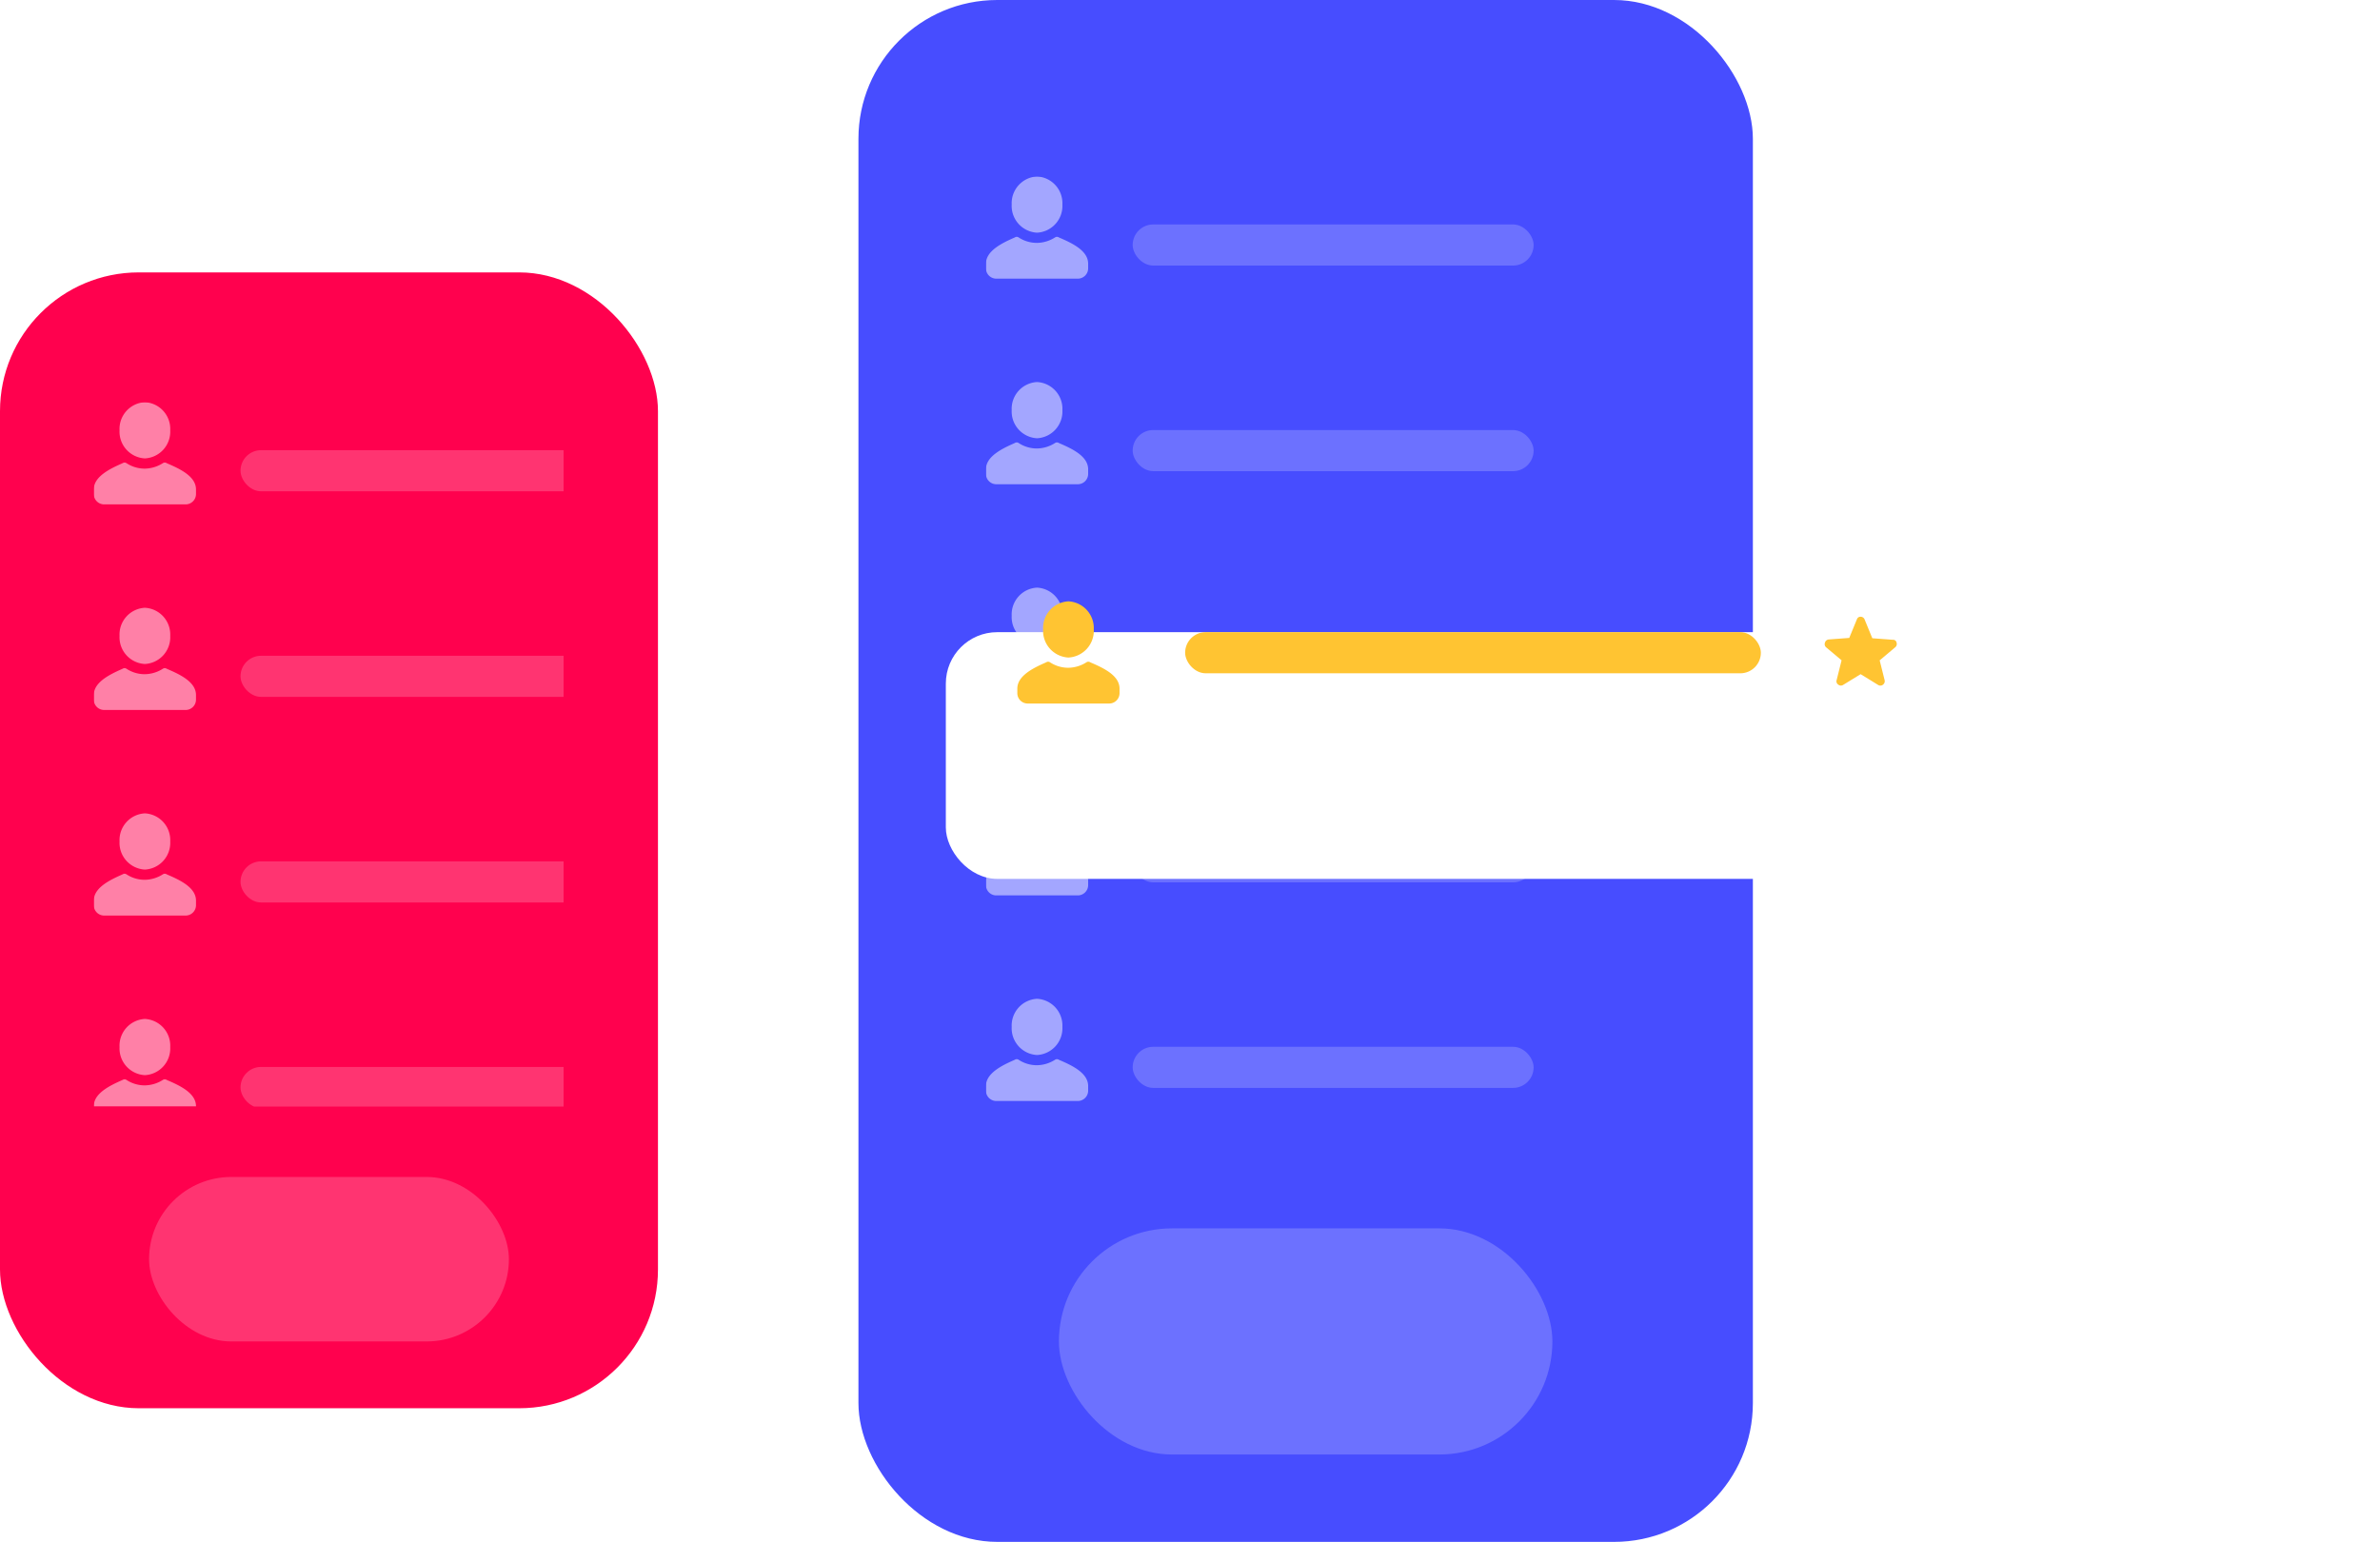
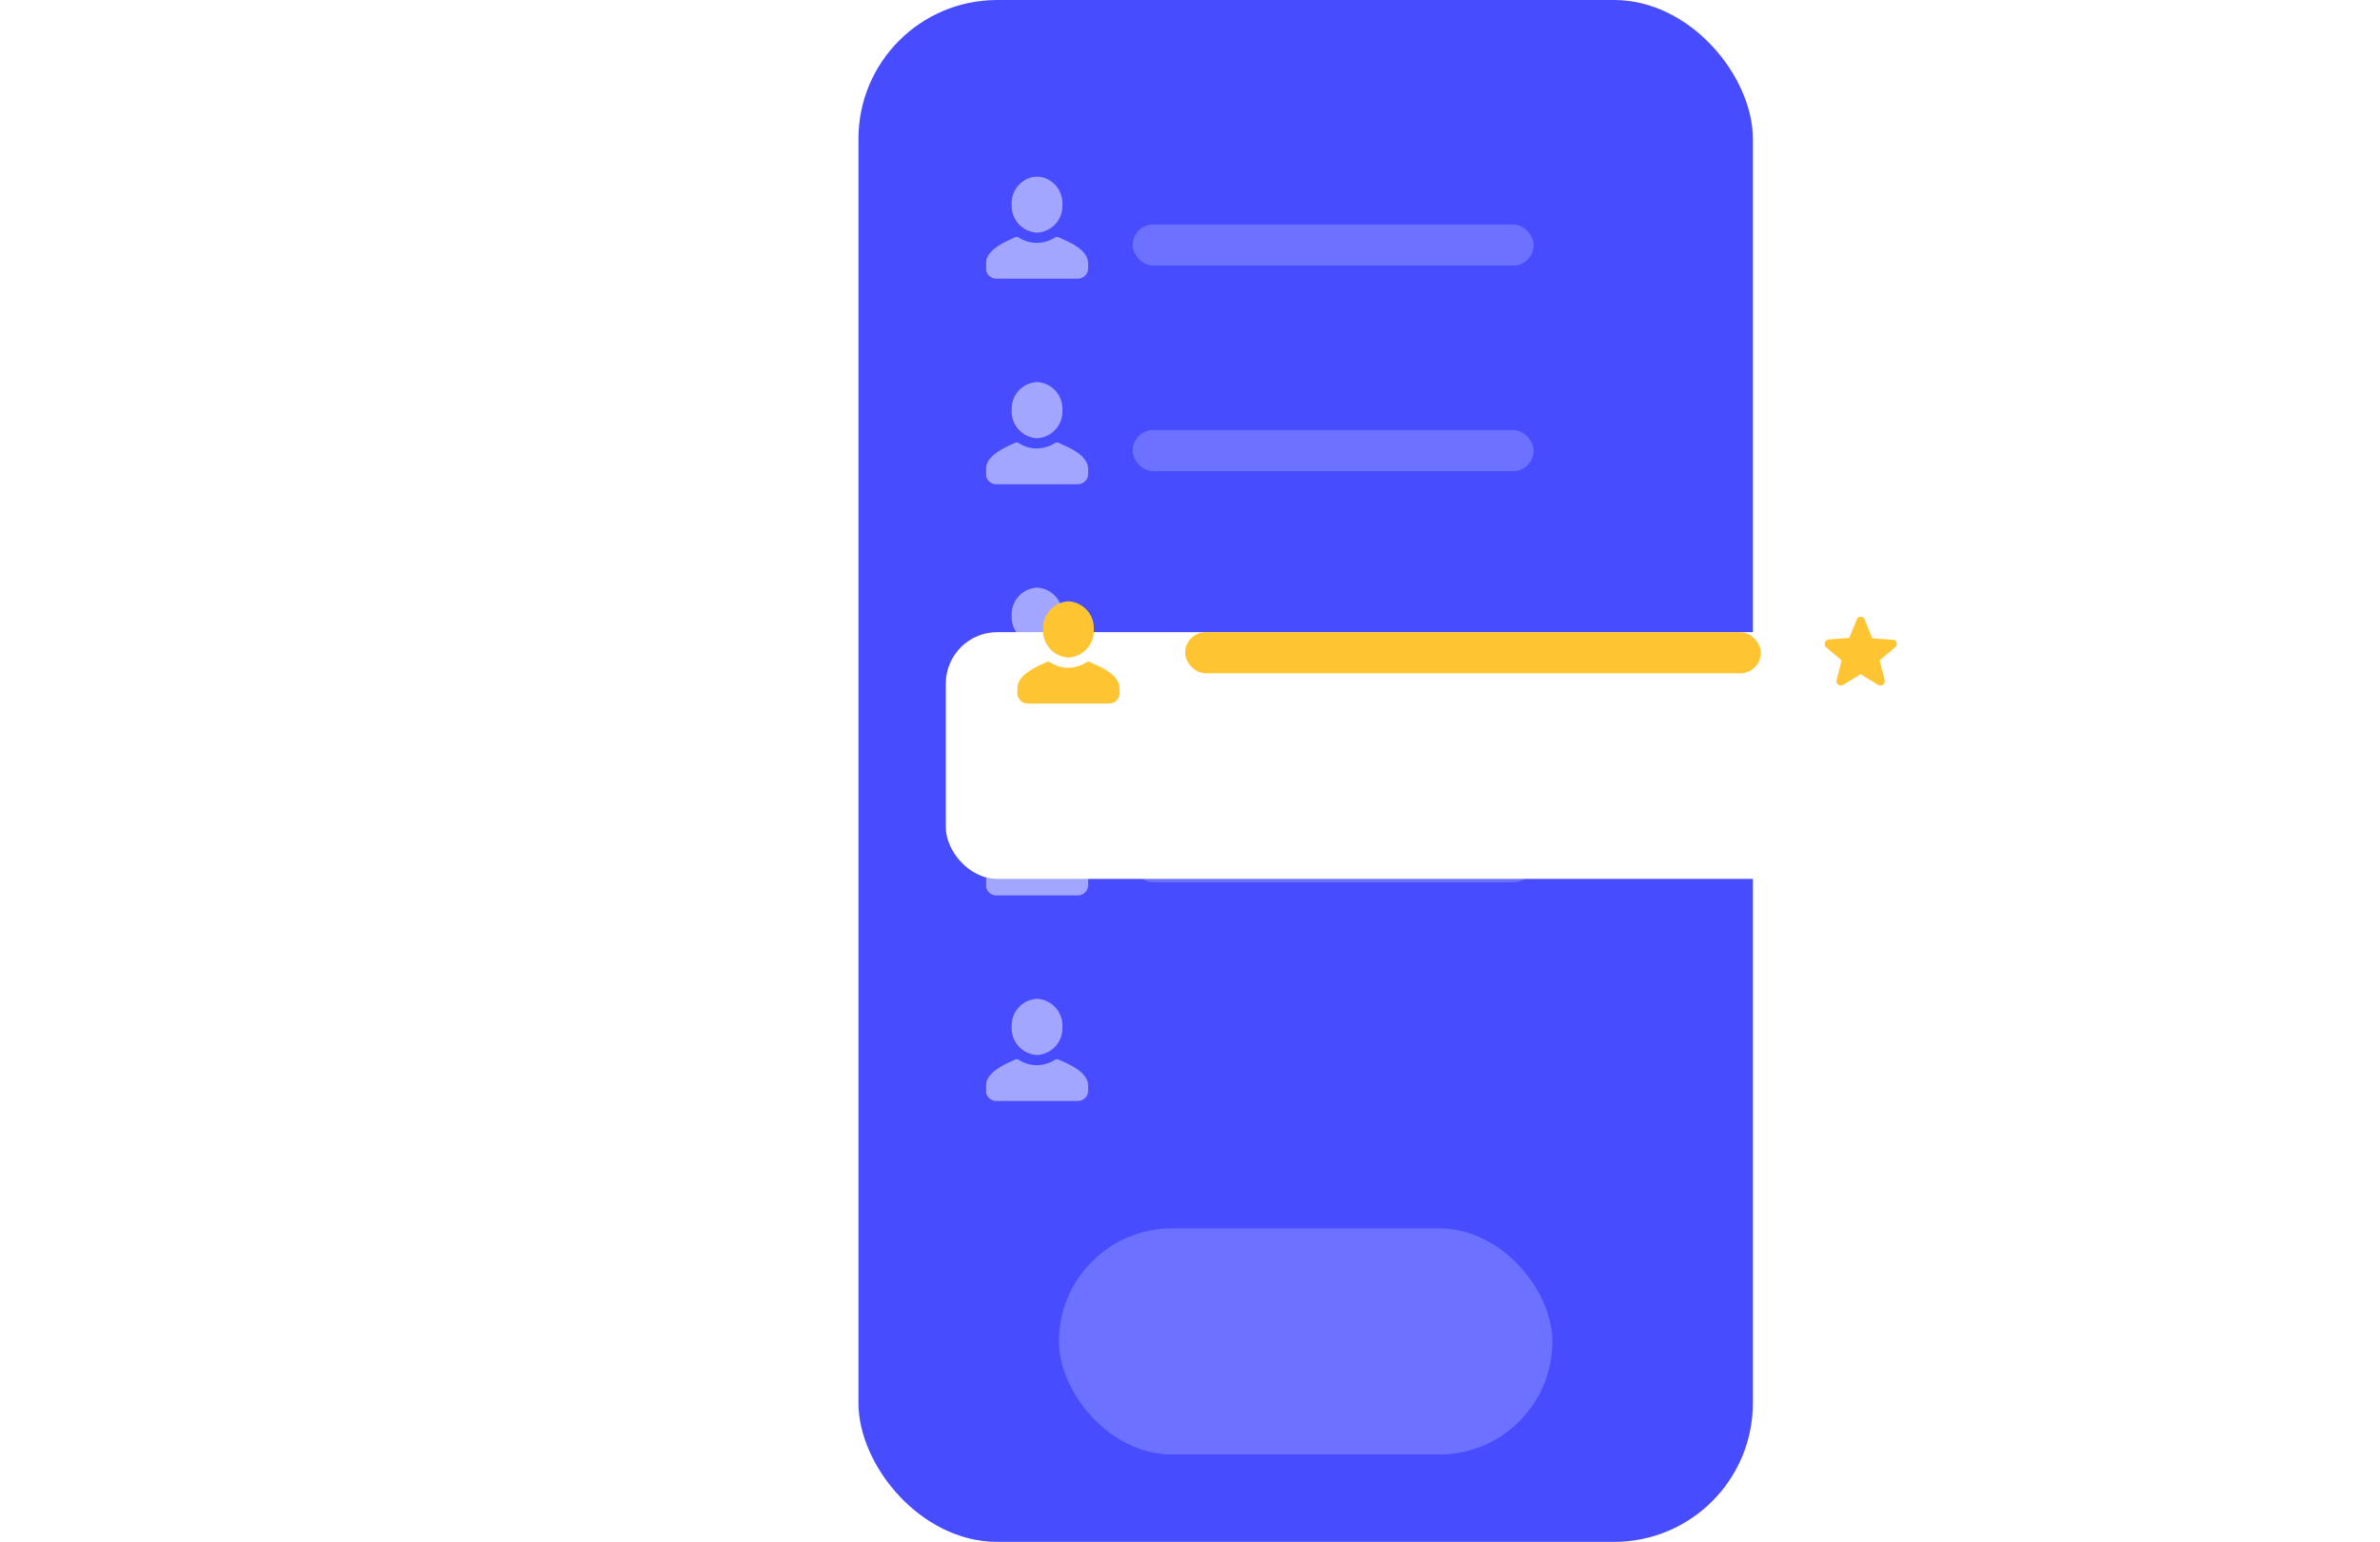
<svg xmlns="http://www.w3.org/2000/svg" width="463" height="300" viewBox="0 0 463 300">
  <defs>
    <clipPath id="clip-path">
      <rect width="91.395" height="137.05" fill="none" />
    </clipPath>
    <clipPath id="clip-path-2">
      <rect width="124.257" height="186.326" fill="none" />
    </clipPath>
    <filter id="Rectangle_22" x="109" y="48" width="354" height="198" filterUnits="userSpaceOnUse">
      <feOffset dy="20" input="SourceAlpha" />
      <feGaussianBlur stdDeviation="25" result="blur" />
      <feFlood flood-opacity="0.161" />
      <feComposite operator="in" in2="blur" />
      <feComposite in="SourceGraphic" />
    </filter>
  </defs>
  <g id="cards-only" transform="translate(-219 -949)">
    <g id="Component_1_1" data-name="Component 1 – 1" transform="translate(219 949)">
      <g id="Pricing_Card_Illustration" data-name="Pricing Card Illustration" transform="translate(-219 -949)">
-         <rect id="Rectangle_18" data-name="Rectangle 18" width="128" height="221" rx="27" transform="translate(219 1002)" fill="#ff014e" />
        <rect id="Rectangle_19" data-name="Rectangle 19" width="70" height="32" rx="16" transform="translate(248 1178)" fill="#fff" opacity="0.2" />
        <g id="Repeat_Grid_2" data-name="Repeat Grid 2" transform="translate(237.244 1027.254)" clip-path="url(#clip-path)">
          <g id="Group_5" data-name="Group 5" transform="translate(-354.454 -953.663)">
            <rect id="Rectangle_13" data-name="Rectangle 13" width="78" height="8" rx="4" transform="translate(383 963)" fill="#fff" opacity="0.2" />
            <g id="user" transform="translate(352.454 951.663)" opacity="0.5">
              <path id="Path_4" data-name="Path 4" d="M21.883,18.984v.911a2.016,2.016,0,0,1-1.988,1.988H3.988A2.016,2.016,0,0,1,2,19.895v-.911c0-2.4,2.817-3.894,5.468-5.054l.249-.124a.664.664,0,0,1,.621.041A6.428,6.428,0,0,0,11.9,14.924a6.668,6.668,0,0,0,3.562-1.077.664.664,0,0,1,.621-.041l.249.124C19.066,15.09,21.883,16.54,21.883,18.984ZM11.942,2a5.209,5.209,0,0,1,4.929,5.468,5.209,5.209,0,0,1-4.929,5.468A5.209,5.209,0,0,1,7.012,7.468,5.209,5.209,0,0,1,11.942,2Z" fill="#fff" />
            </g>
          </g>
          <g id="Group_5-2" data-name="Group 5" transform="translate(-354.454 -913.663)">
            <rect id="Rectangle_13-2" data-name="Rectangle 13" width="78" height="8" rx="4" transform="translate(383 963)" fill="#fff" opacity="0.2" />
            <g id="user-2" data-name="user" transform="translate(352.454 951.663)" opacity="0.5">
              <path id="Path_4-2" data-name="Path 4" d="M21.883,18.984v.911a2.016,2.016,0,0,1-1.988,1.988H3.988A2.016,2.016,0,0,1,2,19.895v-.911c0-2.4,2.817-3.894,5.468-5.054l.249-.124a.664.664,0,0,1,.621.041A6.428,6.428,0,0,0,11.9,14.924a6.668,6.668,0,0,0,3.562-1.077.664.664,0,0,1,.621-.041l.249.124C19.066,15.09,21.883,16.54,21.883,18.984ZM11.942,2a5.209,5.209,0,0,1,4.929,5.468,5.209,5.209,0,0,1-4.929,5.468A5.209,5.209,0,0,1,7.012,7.468,5.209,5.209,0,0,1,11.942,2Z" fill="#fff" />
            </g>
          </g>
          <g id="Group_5-3" data-name="Group 5" transform="translate(-354.454 -873.663)">
            <rect id="Rectangle_13-3" data-name="Rectangle 13" width="78" height="8" rx="4" transform="translate(383 963)" fill="#fff" opacity="0.2" />
            <g id="user-3" data-name="user" transform="translate(352.454 951.663)" opacity="0.5">
              <path id="Path_4-3" data-name="Path 4" d="M21.883,18.984v.911a2.016,2.016,0,0,1-1.988,1.988H3.988A2.016,2.016,0,0,1,2,19.895v-.911c0-2.4,2.817-3.894,5.468-5.054l.249-.124a.664.664,0,0,1,.621.041A6.428,6.428,0,0,0,11.9,14.924a6.668,6.668,0,0,0,3.562-1.077.664.664,0,0,1,.621-.041l.249.124C19.066,15.09,21.883,16.54,21.883,18.984ZM11.942,2a5.209,5.209,0,0,1,4.929,5.468,5.209,5.209,0,0,1-4.929,5.468A5.209,5.209,0,0,1,7.012,7.468,5.209,5.209,0,0,1,11.942,2Z" fill="#fff" />
            </g>
          </g>
          <g id="Group_5-4" data-name="Group 5" transform="translate(-354.454 -833.663)">
            <rect id="Rectangle_13-4" data-name="Rectangle 13" width="78" height="8" rx="4" transform="translate(383 963)" fill="#fff" opacity="0.2" />
            <g id="user-4" data-name="user" transform="translate(352.454 951.663)" opacity="0.5">
              <path id="Path_4-4" data-name="Path 4" d="M21.883,18.984v.911a2.016,2.016,0,0,1-1.988,1.988H3.988A2.016,2.016,0,0,1,2,19.895v-.911c0-2.4,2.817-3.894,5.468-5.054l.249-.124a.664.664,0,0,1,.621.041A6.428,6.428,0,0,0,11.9,14.924a6.668,6.668,0,0,0,3.562-1.077.664.664,0,0,1,.621-.041l.249.124C19.066,15.09,21.883,16.54,21.883,18.984ZM11.942,2a5.209,5.209,0,0,1,4.929,5.468,5.209,5.209,0,0,1-4.929,5.468A5.209,5.209,0,0,1,7.012,7.468,5.209,5.209,0,0,1,11.942,2Z" fill="#fff" />
            </g>
          </g>
        </g>
      </g>
      <g id="Pricing_Card_" data-name="Pricing Card " transform="translate(-219 -949)">
        <rect id="Rectangle_8" data-name="Rectangle 8" width="174" height="300" rx="27" transform="translate(386 949)" fill="#474dff" />
        <rect id="Rectangle_17" data-name="Rectangle 17" width="96" height="44" rx="22" transform="translate(425 1188)" fill="#fff" opacity="0.2" />
        <g id="Repeat_Grid_1" data-name="Repeat Grid 1" transform="translate(410.803 983.334)" clip-path="url(#clip-path-2)">
          <g id="Group_5-5" data-name="Group 5" transform="translate(-354.454 -953.663)">
            <rect id="Rectangle_13-5" data-name="Rectangle 13" width="78" height="8" rx="4" transform="translate(383 963)" fill="#fff" opacity="0.2" />
            <g id="user-5" data-name="user" transform="translate(352.454 951.663)" opacity="0.5">
              <path id="Path_4-5" data-name="Path 4" d="M21.883,18.984v.911a2.016,2.016,0,0,1-1.988,1.988H3.988A2.016,2.016,0,0,1,2,19.895v-.911c0-2.4,2.817-3.894,5.468-5.054l.249-.124a.664.664,0,0,1,.621.041A6.428,6.428,0,0,0,11.9,14.924a6.668,6.668,0,0,0,3.562-1.077.664.664,0,0,1,.621-.041l.249.124C19.066,15.09,21.883,16.54,21.883,18.984ZM11.942,2a5.209,5.209,0,0,1,4.929,5.468,5.209,5.209,0,0,1-4.929,5.468A5.209,5.209,0,0,1,7.012,7.468,5.209,5.209,0,0,1,11.942,2Z" fill="#fff" />
            </g>
          </g>
          <g id="Group_5-6" data-name="Group 5" transform="translate(-354.454 -913.663)">
            <rect id="Rectangle_13-6" data-name="Rectangle 13" width="78" height="8" rx="4" transform="translate(383 963)" fill="#fff" opacity="0.2" />
            <g id="user-6" data-name="user" transform="translate(352.454 951.663)" opacity="0.5">
              <path id="Path_4-6" data-name="Path 4" d="M21.883,18.984v.911a2.016,2.016,0,0,1-1.988,1.988H3.988A2.016,2.016,0,0,1,2,19.895v-.911c0-2.4,2.817-3.894,5.468-5.054l.249-.124a.664.664,0,0,1,.621.041A6.428,6.428,0,0,0,11.9,14.924a6.668,6.668,0,0,0,3.562-1.077.664.664,0,0,1,.621-.041l.249.124C19.066,15.09,21.883,16.54,21.883,18.984ZM11.942,2a5.209,5.209,0,0,1,4.929,5.468,5.209,5.209,0,0,1-4.929,5.468A5.209,5.209,0,0,1,7.012,7.468,5.209,5.209,0,0,1,11.942,2Z" fill="#fff" />
            </g>
          </g>
          <g id="Group_5-7" data-name="Group 5" transform="translate(-354.454 -873.663)">
            <rect id="Rectangle_13-7" data-name="Rectangle 13" width="78" height="8" rx="4" transform="translate(383 963)" fill="#fff" opacity="0.2" />
            <g id="user-7" data-name="user" transform="translate(352.454 951.663)" opacity="0.5">
              <path id="Path_4-7" data-name="Path 4" d="M21.883,18.984v.911a2.016,2.016,0,0,1-1.988,1.988H3.988A2.016,2.016,0,0,1,2,19.895v-.911c0-2.4,2.817-3.894,5.468-5.054l.249-.124a.664.664,0,0,1,.621.041A6.428,6.428,0,0,0,11.9,14.924a6.668,6.668,0,0,0,3.562-1.077.664.664,0,0,1,.621-.041l.249.124C19.066,15.09,21.883,16.54,21.883,18.984ZM11.942,2a5.209,5.209,0,0,1,4.929,5.468,5.209,5.209,0,0,1-4.929,5.468A5.209,5.209,0,0,1,7.012,7.468,5.209,5.209,0,0,1,11.942,2Z" fill="#fff" />
            </g>
          </g>
          <g id="Group_5-8" data-name="Group 5" transform="translate(-354.454 -833.663)">
            <rect id="Rectangle_13-8" data-name="Rectangle 13" width="78" height="8" rx="4" transform="translate(383 963)" fill="#fff" opacity="0.2" />
            <g id="user-8" data-name="user" transform="translate(352.454 951.663)" opacity="0.5">
              <path id="Path_4-8" data-name="Path 4" d="M21.883,18.984v.911a2.016,2.016,0,0,1-1.988,1.988H3.988A2.016,2.016,0,0,1,2,19.895v-.911c0-2.4,2.817-3.894,5.468-5.054l.249-.124a.664.664,0,0,1,.621.041A6.428,6.428,0,0,0,11.9,14.924a6.668,6.668,0,0,0,3.562-1.077.664.664,0,0,1,.621-.041l.249.124C19.066,15.09,21.883,16.54,21.883,18.984ZM11.942,2a5.209,5.209,0,0,1,4.929,5.468,5.209,5.209,0,0,1-4.929,5.468A5.209,5.209,0,0,1,7.012,7.468,5.209,5.209,0,0,1,11.942,2Z" fill="#fff" />
            </g>
          </g>
          <g id="Group_5-9" data-name="Group 5" transform="translate(-354.454 -793.663)">
-             <rect id="Rectangle_13-9" data-name="Rectangle 13" width="78" height="8" rx="4" transform="translate(383 963)" fill="#fff" opacity="0.2" />
            <g id="user-9" data-name="user" transform="translate(352.454 951.663)" opacity="0.5">
              <path id="Path_4-9" data-name="Path 4" d="M21.883,18.984v.911a2.016,2.016,0,0,1-1.988,1.988H3.988A2.016,2.016,0,0,1,2,19.895v-.911c0-2.4,2.817-3.894,5.468-5.054l.249-.124a.664.664,0,0,1,.621.041A6.428,6.428,0,0,0,11.9,14.924a6.668,6.668,0,0,0,3.562-1.077.664.664,0,0,1,.621-.041l.249.124C19.066,15.09,21.883,16.54,21.883,18.984ZM11.942,2a5.209,5.209,0,0,1,4.929,5.468,5.209,5.209,0,0,1-4.929,5.468A5.209,5.209,0,0,1,7.012,7.468,5.209,5.209,0,0,1,11.942,2Z" fill="#fff" />
            </g>
          </g>
        </g>
        <g transform="matrix(1, 0, 0, 1, 219, 949)" filter="url(#Rectangle_22)">
          <rect id="Rectangle_22-2" data-name="Rectangle 22" width="204" height="48" rx="10" transform="translate(184 103)" fill="#fff" />
        </g>
        <g id="user-10" data-name="user" transform="translate(416.909 1066)">
          <path id="Path_4-10" data-name="Path 4" d="M21.883,18.984v.911a2.016,2.016,0,0,1-1.988,1.988H3.988A2.016,2.016,0,0,1,2,19.895v-.911c0-2.4,2.817-3.894,5.468-5.054l.249-.124a.664.664,0,0,1,.621.041A6.428,6.428,0,0,0,11.9,14.924a6.668,6.668,0,0,0,3.562-1.077.664.664,0,0,1,.621-.041l.249.124C19.066,15.09,21.883,16.54,21.883,18.984ZM11.942,2a5.209,5.209,0,0,1,4.929,5.468,5.209,5.209,0,0,1-4.929,5.468A5.209,5.209,0,0,1,7.012,7.468,5.209,5.209,0,0,1,11.942,2Z" transform="translate(-2 -2)" fill="#ffc432" />
        </g>
        <rect id="Rectangle_23" data-name="Rectangle 23" width="112" height="8" rx="4" transform="translate(449.553 1072)" fill="#ffc432" />
        <g id="hm_icons_star" transform="translate(573.973 1069)">
          <path id="Path_12" data-name="Path 12" d="M.36,5.819a.831.831,0,0,1,.717-.6l4-.3L6.573,1.278A.72.72,0,0,1,7.29.8a.823.823,0,0,1,.777.538L9.561,4.982l4,.3a.662.662,0,0,1,.717.538.831.831,0,0,1-.239.9L10.994,9.284l.956,3.824a.858.858,0,0,1-.3.9.8.8,0,0,1-.956.06L7.29,11.972,3.885,14.064A.811.811,0,0,1,2.929,14a.766.766,0,0,1-.3-.9l.956-3.824L.539,6.715A.812.812,0,0,1,.36,5.819Z" transform="translate(-0.3 -0.8)" fill="#ffc432" />
        </g>
      </g>
    </g>
  </g>
</svg>